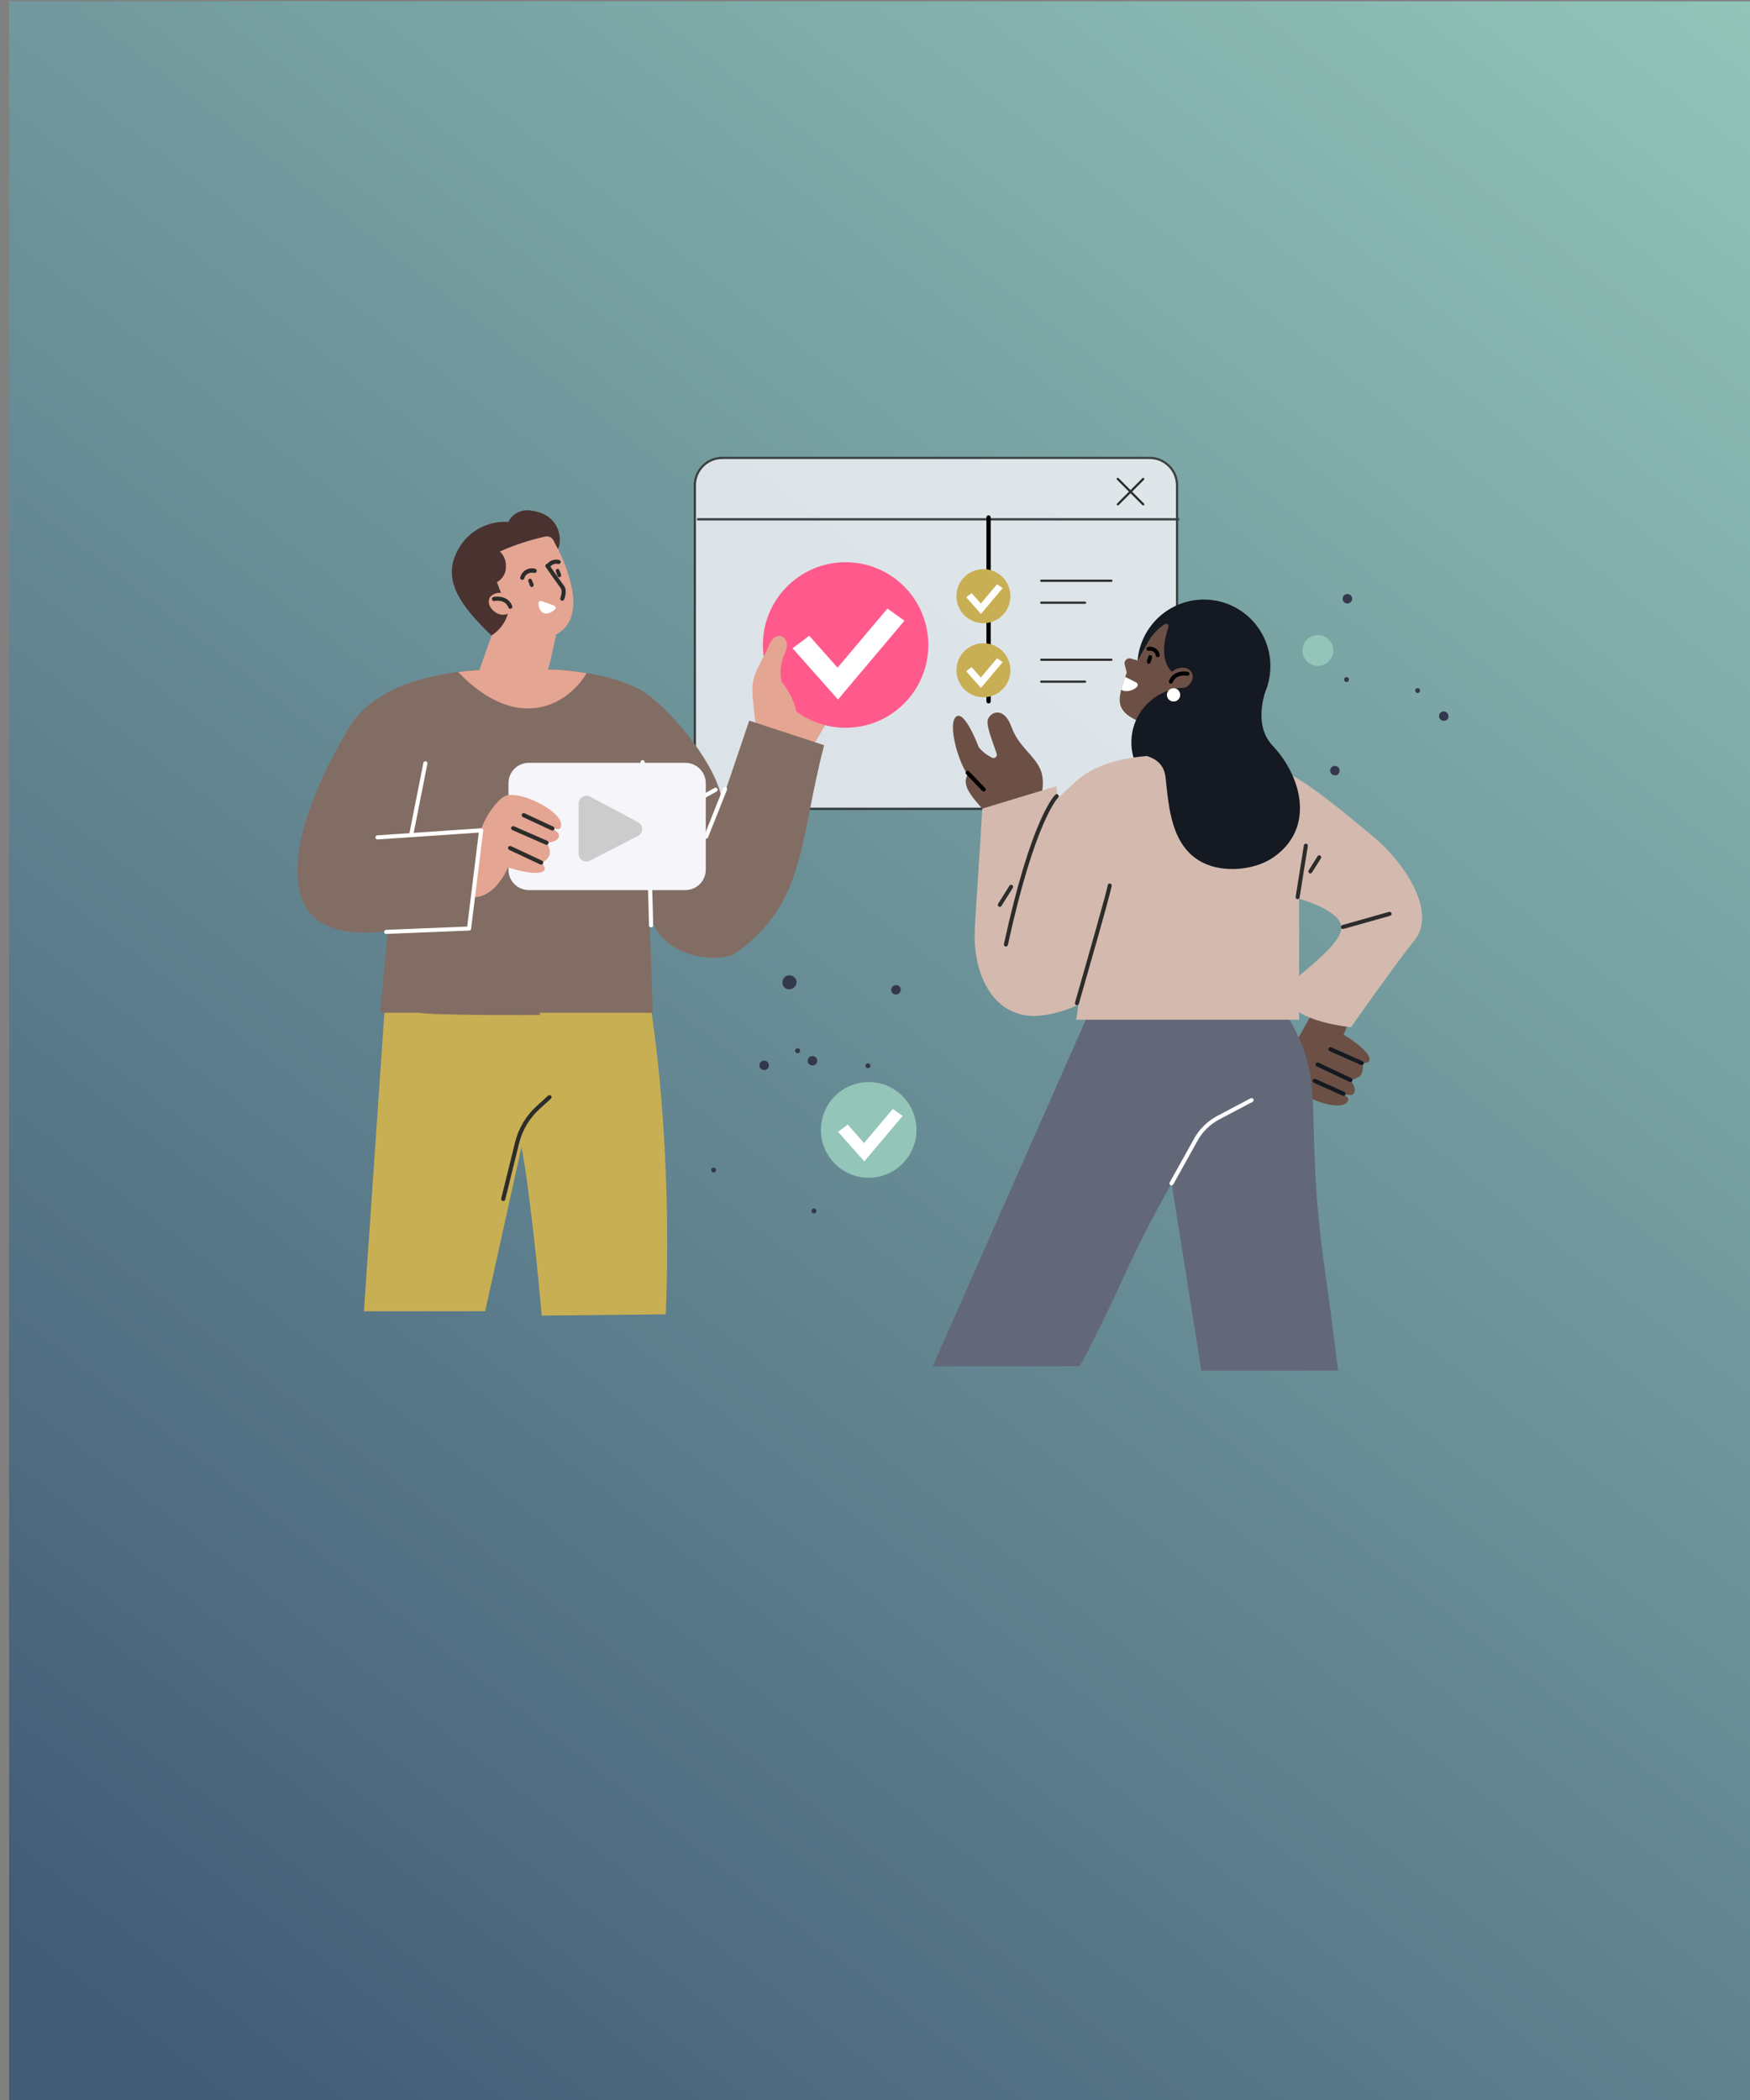
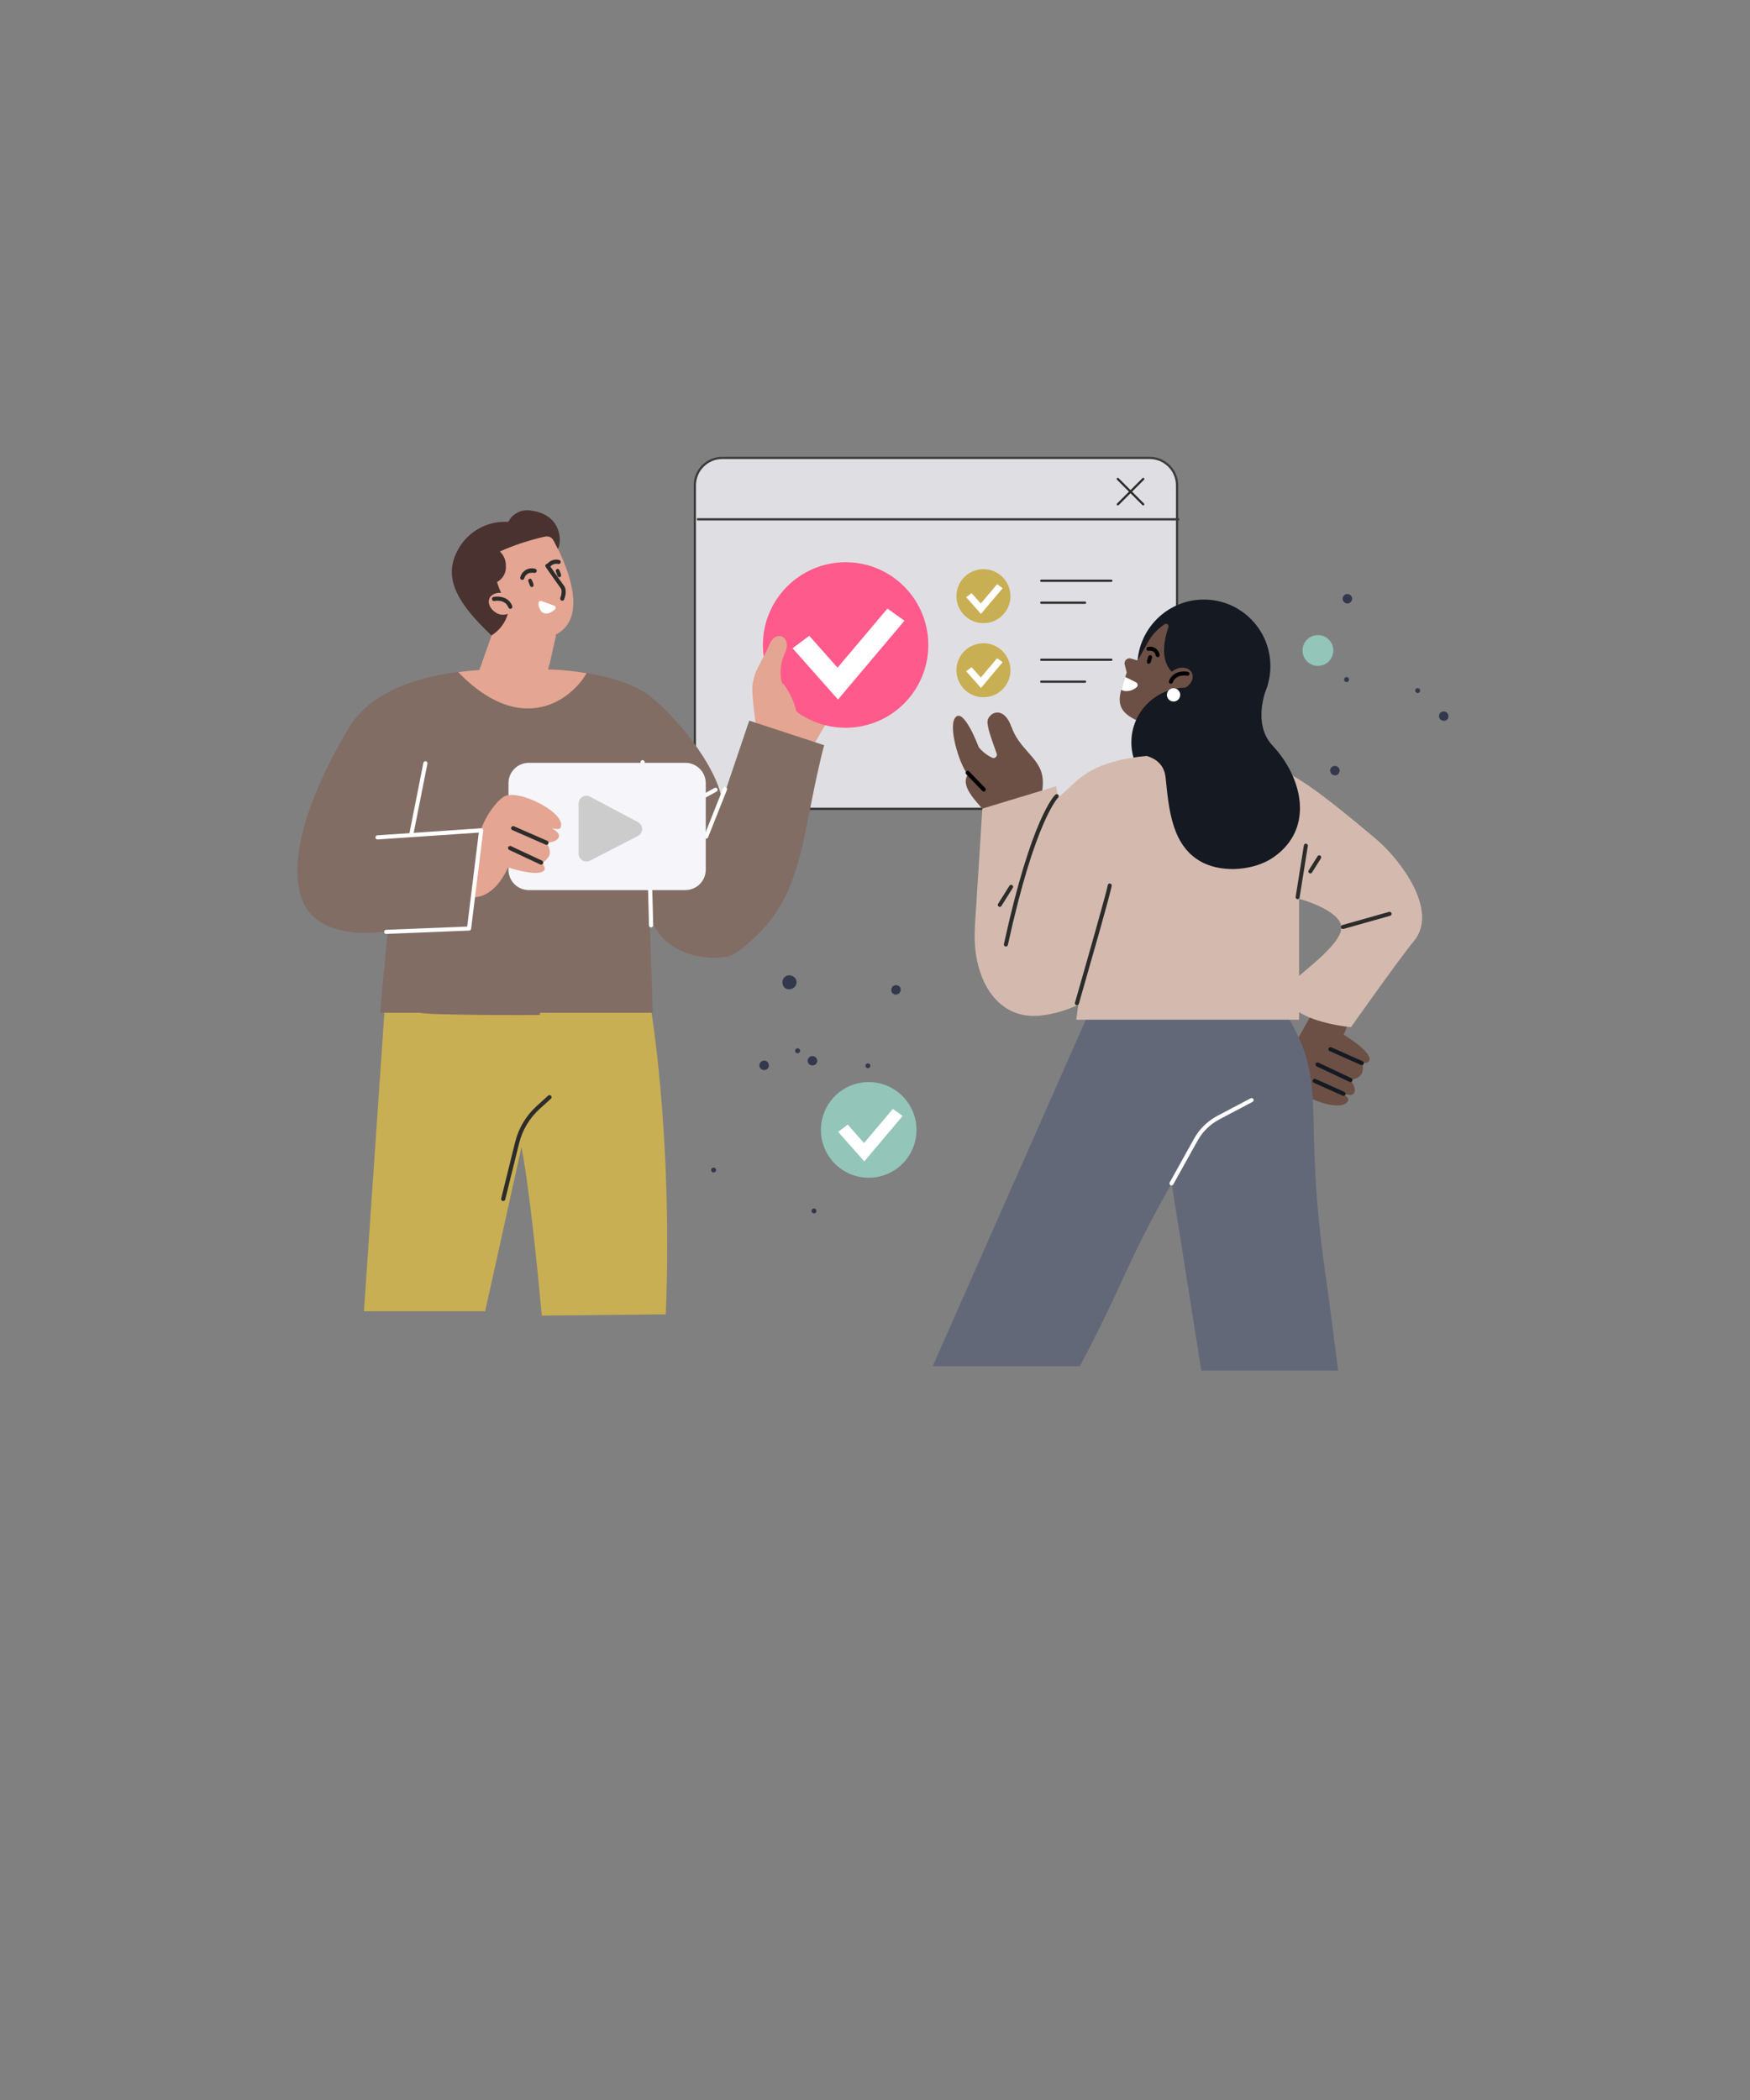
<svg xmlns="http://www.w3.org/2000/svg" width="300" height="360" viewBox="0 0 300 360">
  <rect x="0" y="0" width="300" height="360" fill="#808080" stroke="none" />
  <defs>
    <style>
      .cls-1 {
        opacity: .81;
      }

      .cls-2 {
        fill: #93c5b9;
      }

      .cls-3 {
        fill: #fff;
      }

      .cls-4 {
        fill: #ff5a8b;
      }

      .cls-5 {
        fill: none;
      }

      .cls-6 {
        fill: #151922;
      }

      .cls-7, .cls-8 {
        fill: #6c5045;
      }

      .cls-9 {
        mix-blend-mode: multiply;
      }

      .cls-9, .cls-10 {
        isolation: isolate;
      }

      .cls-11, .cls-8, .cls-12, .cls-13 {
        fill-rule: evenodd;
      }

      .cls-11, .cls-14 {
        fill: #e4a592;
      }

      .cls-15 {
        fill: #f5f5fa;
      }

      .cls-16, .cls-12 {
        fill: #c9af53;
      }

      .cls-17 {
        opacity: 0;
      }

      .cls-18 {
        fill: #d4baae;
      }

      .cls-19 {
        fill: #c4936e;
      }

      .cls-20 {
        fill: #ccc;
      }

      .cls-21 {
        fill: #636879;
      }

      .cls-22 {
        fill: #33384d;
      }

      .cls-23 {
        fill: #4a3230;
      }

      .cls-13 {
        fill: #826d64;
      }

      .cls-24 {
        fill: url(#linear-gradient);
      }

      .cls-25 {
        fill: #2c2c2b;
      }
    </style>
    <linearGradient id="linear-gradient" x1="313.56" y1="-987.72" x2="-2.06" y2="-1391.69" gradientTransform="translate(0 -1014.85) scale(1 -1)" gradientUnits="userSpaceOnUse">
      <stop offset=".05" stop-color="#93c5b9" />
      <stop offset=".93" stop-color="#425b76" />
    </linearGradient>
  </defs>
  <g class="cls-10">
    <g id="Dimensions">
-       <rect class="cls-24" x="1.56" y=".22" width="300" height="360" />
      <g>
        <g id="Group_601638" data-name="Group 601638">
          <g id="Group_601609" data-name="Group 601609">
            <g id="Group_601527" data-name="Group 601527" class="cls-1">
              <g id="Rectangle_30371" data-name="Rectangle 30371">
                <path class="cls-15" d="M123.82,78.49h73.26c2.6,0,4.7,2.11,4.7,4.71v50.75c0,2.6-2.1,4.71-4.7,4.71h-73.26c-2.6,0-4.7-2.11-4.7-4.71v-50.75c0-2.6,2.1-4.71,4.7-4.71h0Z" />
                <path class="cls-25" d="M197.08,138.86h-73.26c-2.7,0-4.9-2.2-4.9-4.9v-50.75c0-2.7,2.2-4.9,4.9-4.9h73.26c2.7,0,4.9,2.2,4.9,4.9v50.75c0,2.7-2.2,4.9-4.9,4.9ZM123.82,78.69c-2.49,0-4.51,2.02-4.51,4.51v50.75c0,2.49,2.02,4.51,4.51,4.51h73.26c2.49,0,4.51-2.02,4.51-4.51v-50.75c0-2.49-2.02-4.51-4.51-4.51h-73.26Z" />
              </g>
              <g id="Path_508932" data-name="Path 508932">
                <rect class="cls-25" x="119.49" y="88.83" width="82.67" height=".39" />
              </g>
            </g>
            <g id="Group_601528" data-name="Group 601528">
              <g id="Path_508934" data-name="Path 508934">
                <path class="cls-25" d="M195.98,86.65s-.1-.02-.14-.06l-4.35-4.35c-.08-.08-.08-.2,0-.27.08-.08.2-.08.27,0l4.35,4.35c.08.08.08.2,0,.27-.04.04-.09.06-.14.06Z" />
              </g>
              <g id="Path_508935" data-name="Path 508935">
                <path class="cls-25" d="M191.64,86.65s-.1-.02-.14-.06c-.08-.08-.08-.2,0-.27l4.35-4.35c.08-.08.2-.08.27,0s.08.2,0,.27l-4.35,4.35s-.09.06-.14.06Z" />
              </g>
            </g>
          </g>
          <g id="Group_598266" data-name="Group 598266" class="cls-17">
            <g id="Rectangle_30346" data-name="Rectangle 30346">
              <rect class="cls-2" x="128.14" y="89.77" width="30.81" height="24.82" rx="3.54" ry="3.54" />
              <path class="cls-25" d="M155.41,114.79h-23.73c-2.06,0-3.74-1.68-3.74-3.74v-17.73c0-2.06,1.68-3.74,3.74-3.74h23.73c2.06,0,3.74,1.68,3.74,3.74v17.73c0,2.06-1.68,3.74-3.74,3.74ZM131.68,89.97c-1.85,0-3.35,1.5-3.35,3.35v17.73c0,1.85,1.5,3.35,3.35,3.35h23.73c1.85,0,3.35-1.5,3.35-3.35v-17.73c0-1.85-1.5-3.35-3.35-3.35h-23.73Z" />
            </g>
            <g id="Path_505612" data-name="Path 505612">
              <path class="cls-19" d="M158.95,111.05v-7.79s-4.7,6.44-15.41.07c-10.71-6.36-15.41-.23-15.41,0v7.72c0,1.95,1.57,3.53,3.51,3.54h23.8c1.93,0,3.5-1.59,3.51-3.54h0,0Z" />
              <path class="cls-25" d="M155.44,114.79h-23.8c-2.04,0-3.7-1.69-3.7-3.74v-7.72c0-.22.79-1.18,2.09-1.92,2.03-1.16,6.51-2.47,13.61,1.75,10.42,6.19,15.11.04,15.15-.02l.35-.48v8.39c0,.05,0,.11,0,.16v.03c-.11,1.97-1.73,3.54-3.7,3.54ZM128.33,103.37v7.68c0,1.84,1.49,3.34,3.32,3.35h23.8c1.82,0,3.31-1.5,3.32-3.35h0v-7.28c-1.29,1.31-6.18,5.16-15.31-.27-5.59-3.32-9.45-3.14-11.71-2.41-2.19.71-3.28,2.04-3.4,2.28Z" />
            </g>
            <g id="Path_505613" data-name="Path 505613">
              <path class="cls-3" d="M154.82,95.02c.76,1.95-.91,3.79-2.83,3.36-.92-.21-1.66-.98-1.83-1.91-.29-1.56.89-2.93,2.4-2.93h0c.98,0,1.91.57,2.26,1.48h0Z" />
              <path class="cls-25" d="M152.55,98.63c-.2,0-.4-.02-.6-.07-1-.23-1.79-1.06-1.98-2.06-.15-.79.06-1.6.56-2.2.5-.61,1.24-.95,2.03-.95,1.09,0,2.07.64,2.44,1.6.38.97.21,2.01-.44,2.77-.51.59-1.24.92-2.01.92ZM152.56,93.73c-.67,0-1.3.3-1.73.81-.43.52-.61,1.21-.48,1.89.16.85.84,1.56,1.69,1.76.84.19,1.68-.08,2.24-.72.56-.65.7-1.53.37-2.37h0c-.31-.81-1.15-1.36-2.08-1.36Z" />
            </g>
          </g>
          <g id="Path_505618" data-name="Path 505618">
-             <path d="M169.47,120.59c-.21,0-.37-.17-.37-.37h0v-31.51c0-.21.17-.37.37-.37s.37.17.37.37v31.51c0,.21-.17.37-.37.37h0Z" />
-           </g>
+             </g>
        </g>
        <g id="Group_601636" data-name="Group 601636">
          <g id="Group_598248" data-name="Group 598248">
            <g id="Path_505586" data-name="Path 505586">
              <path class="cls-22" d="M148.45,182.96c-.14-.19-.1-.44.08-.59.18-.14.44-.1.59.07.14.18.12.44-.06.59,0,0,0,0-.02,0-.19.14-.45.1-.59-.07h0Z" />
            </g>
          </g>
          <g id="Group_598249" data-name="Group 598249">
            <g id="Path_505587" data-name="Path 505587">
              <path class="cls-22" d="M150.47,193.87c-.1-.21,0-.47.21-.57.2-.09.44-.02.54.17.1.21.03.47-.18.57h0c-.05.03-.1.05-.17.05-.05,0-.11,0-.17-.02-.1-.04-.2-.11-.24-.21h0Z" />
            </g>
          </g>
          <g id="Group_598250" data-name="Group 598250">
            <g id="Path_505588" data-name="Path 505588">
              <path class="cls-22" d="M136.32,180.25c-.07-.22.06-.46.29-.53.22-.07.46.06.53.29s-.06.46-.29.53c-.22.07-.46-.06-.53-.29Z" />
            </g>
          </g>
          <g id="Group_598251" data-name="Group 598251">
            <g id="Path_505589" data-name="Path 505589">
              <path class="cls-22" d="M139.12,207.63c-.02-.23.14-.44.37-.46.22-.02.44.14.47.37s-.13.44-.36.47h-.02c-.23.02-.44-.14-.47-.38h0s0,0,0,0Z" />
            </g>
          </g>
          <g id="Group_598252" data-name="Group 598252">
            <g id="Path_505590" data-name="Path 505590">
              <path class="cls-22" d="M121.91,200.54c0-.11.07-.21.15-.29.04-.04.09-.06.14-.07s.1-.02.17-.02c.22.02.41.21.39.44h0c-.02.23-.22.41-.45.4h0c-.06,0-.11-.02-.17-.05s-.09-.06-.13-.1c-.07-.08-.1-.2-.1-.31h0Z" />
            </g>
          </g>
          <g id="Group_598253" data-name="Group 598253">
            <g id="Path_505591" data-name="Path 505591">
              <path class="cls-22" d="M152.97,170.22c-.14-.17-.2-.37-.18-.59,0-.1.04-.2.08-.3.04-.07.08-.14.14-.19.02-.02.04-.04.05-.06.16-.14.36-.21.57-.2s.41.1.57.25.22.36.21.58c-.02.22-.12.43-.29.58-.02.02-.05.04-.07.05s-.05.03-.07.05c-.05.03-.1.05-.15.07-.1.03-.21.05-.32.04-.22-.02-.41-.12-.55-.29h0s0,.01,0,.01Z" />
            </g>
          </g>
          <g id="Group_598254" data-name="Group 598254">
            <g id="Path_505592" data-name="Path 505592">
              <path class="cls-22" d="M138.48,182.08c-.03-.1-.04-.21-.02-.32s.05-.2.1-.3c.1-.19.26-.32.47-.38.05-.02.1-.02.16-.03h.16c.1,0,.2.04.29.08.2.09.34.25.41.46.07.2.06.43-.04.62-.05.1-.11.18-.2.25-.04.04-.09.07-.14.09-.25.13-.55.14-.8,0-.09-.05-.17-.11-.24-.2s-.12-.18-.14-.29h-.02,0Z" />
            </g>
          </g>
          <g id="Group_598255" data-name="Group 598255">
            <g id="Path_505593" data-name="Path 505593">
              <path class="cls-22" d="M130.18,182.52c.04-.21.15-.4.32-.53.08-.06.17-.1.27-.14s.21-.04.32-.03c.21.02.4.13.53.3s.2.37.19.59c-.02.22-.12.41-.29.55-.17.14-.4.2-.62.17-.11,0-.22-.05-.32-.1-.09-.05-.17-.13-.24-.21-.14-.17-.19-.39-.15-.6h0,0Z" />
            </g>
          </g>
          <g id="Group_598256" data-name="Group 598256">
            <g id="Path_505594" data-name="Path 505594">
              <path class="cls-22" d="M134.21,168.87c-.11-.3-.1-.62,0-.92.05-.14.14-.26.23-.37s.22-.2.35-.27c.07-.03.14-.06.22-.07s.14-.03.22-.04c.15,0,.3,0,.44.05.14.05.29.11.41.21.13.1.23.22.32.35s.14.3.15.45,0,.32-.05.47c-.05.16-.14.3-.24.42-.05.07-.12.13-.19.17-.07.05-.15.1-.22.14-.16.07-.33.12-.5.14-.17,0-.32-.02-.48-.07-.3-.1-.54-.35-.65-.64h0v-.02Z" />
            </g>
          </g>
        </g>
        <g id="Path_509059" data-name="Path 509059">
          <path class="cls-2" d="M223.29,111.51c0,1.46,1.18,2.64,2.64,2.64s2.64-1.18,2.64-2.64-1.18-2.64-2.64-2.64-2.64,1.18-2.64,2.64h0Z" />
        </g>
        <g id="Group_601642" data-name="Group 601642">
          <g id="Group_598258" data-name="Group 598258">
            <g id="Path_505598" data-name="Path 505598">
              <path class="cls-22" d="M231.06,116.85c.2-.12.25-.38.14-.58-.12-.2-.37-.26-.58-.14-.2.11-.26.37-.15.57,0,0,0,0,0,.02.12.2.38.26.59.14h0s0,0,0,0Z" />
            </g>
          </g>
          <g id="Group_598259" data-name="Group 598259">
            <g id="Path_505599" data-name="Path 505599">
              <path class="cls-22" d="M243.36,118.64c.14-.19.1-.45-.08-.59s-.45-.1-.59.08-.1.45.08.59.45.1.59-.08Z" />
            </g>
          </g>
          <g id="Group_598260" data-name="Group 598260">
            <g id="Path_505600" data-name="Path 505600">
              <path class="cls-22" d="M231.39,103.34c.18-.1.32-.29.37-.49.03-.1.04-.2.03-.3,0-.05-.02-.1-.03-.15,0-.02-.02-.05-.03-.07s-.02-.05-.03-.07c-.1-.19-.26-.33-.46-.39-.2-.07-.43-.05-.62.04-.2.09-.34.25-.41.47s-.05.44.05.64c.02.02.03.05.05.07s.03.05.05.07c.1.13.25.22.4.26.2.07.43.04.62-.07h0Z" />
            </g>
          </g>
          <g id="Group_598261" data-name="Group 598261">
            <g id="Path_505601" data-name="Path 505601">
              <path class="cls-22" d="M229.48,132.61c.06-.09.1-.19.14-.3.02-.1.03-.21.02-.31-.02-.21-.14-.4-.3-.53-.05-.03-.09-.06-.14-.08s-.1-.04-.14-.05c-.1-.03-.2-.04-.3-.03-.21.02-.41.12-.55.28-.14.17-.21.37-.18.59.02.1.05.21.1.31.02.05.06.1.09.14.04.05.08.08.13.11.17.14.4.2.62.18.1-.02.2-.05.29-.1.1-.05.17-.13.24-.22h-.01Z" />
            </g>
          </g>
          <g id="Group_598262" data-name="Group 598262">
            <g id="Path_505602" data-name="Path 505602">
              <path class="cls-22" d="M248.29,122.95c.05-.21,0-.43-.11-.61-.05-.08-.13-.16-.2-.22-.08-.06-.18-.11-.28-.14-.2-.05-.42-.02-.6.08-.19.1-.32.28-.38.48s-.04.43.07.62.3.32.52.38c.1.03.22.04.34.02.1-.02.21-.05.3-.11.19-.11.32-.3.36-.51h-.02,0Z" />
            </g>
          </g>
        </g>
        <g id="Group_601637" data-name="Group 601637">
          <g id="Path_508549" data-name="Path 508549">
            <path class="cls-14" d="M141.47,124.3l-2.15,3.64-4.65-2.32.5-8.01,6.29,6.7h0Z" />
          </g>
          <g id="Group_601388" data-name="Group 601388">
            <g id="Path_508555" data-name="Path 508555">
              <path class="cls-12" d="M62.38,224.78h20.79l6.23-28.16c1.77,9.39,3.47,28.91,3.47,28.91l21.27-.22c1.23-31.88-2.81-53.93-2.81-53.93l-10.09-2.72-11.89-.3-23.12.37-3.84,56.04h0s0,0,0,0Z" />
            </g>
          </g>
          <g id="Group_601641" data-name="Group 601641">
            <g id="Ellipse_1231" data-name="Ellipse 1231">
              <ellipse class="cls-4" cx="144.96" cy="110.57" rx="14.18" ry="14.19" />
            </g>
            <g id="Path_234520" data-name="Path 234520">
              <path class="cls-3" d="M143.65,119.91l-7.78-8.78,2.86-2.14,4.85,5.47,8.55-10.13,2.92,2.08-11.39,13.5h0Z" />
            </g>
          </g>
          <g id="Path_508552" data-name="Path 508552">
            <path class="cls-14" d="M129.53,124.01s-.7-5.16-.54-6.5c.32-2.72,1.7-4.13,2.91-7.01,1.16-2.78,3.97-1.26,2.65,1.46-1.14,2.36-.7,5.05-.37,5.21s4.04,5.24,1.94,10.01l-6.59-3.15h0s0,0,0,0Z" />
          </g>
          <g id="Path_508556" data-name="Path 508556">
            <path class="cls-25" d="M86.23,205.89c.18.02.35-.09.38-.26l2.38-9.64c.56-2.27,1.79-4.33,3.53-5.9l1.92-1.74c.14-.13.16-.35.02-.5-.13-.14-.35-.16-.5-.02h0l-1.92,1.74c-1.84,1.66-3.15,3.83-3.74,6.25l-2.38,9.64c-.05.19.07.38.25.43h0s.03,0,.05,0h.02,0Z" />
          </g>
          <g id="Path_508557" data-name="Path 508557">
            <path class="cls-13" d="M128.44,123.54l-4.64,13.7c-1-6.17-8.14-14.61-12.37-17.9-5.36-4.16-16.27-4.58-16.27-4.58,0,0-9.39-.22-11.72-.04-3.9.31-18.2.98-23.62,10.02-3.94,6.58-11.02,20.17-8.18,29.05,2.61,8.18,14.83,5.8,14.83,5.8,0,0-1.38,14.49-1.29,14.03h6.77c1.36.43,20.97.44,20.64.35,0,0-.02-.04-.05-.35h19.37l-.65-18.98c.14,9.17,10.82,10.61,14.52,8.97,12.42-8.64,11.1-18.92,15.5-35.86l-12.82-4.21h-.02,0Z" />
          </g>
          <g id="Path_508558" data-name="Path 508558">
            <path class="cls-3" d="M111.62,158.98c.2,0,.35-.16.35-.36h0c0-.17-.31-17.15-1.46-27.99-.02-.2-.2-.34-.39-.32s-.34.2-.32.39c1.15,10.81,1.45,27.76,1.45,27.93,0,.2.16.35.35.35h0,0Z" />
          </g>
          <g id="Path_508559" data-name="Path 508559">
            <path class="cls-3" d="M121.05,143.77c.14,0,.28-.09.33-.22l3.24-8.15c.07-.18-.02-.39-.2-.46s-.39.02-.46.2l-3.24,8.15c-.07.18.02.39.2.46h0s.08.03.13.03h0Z" />
          </g>
          <g id="Path_508560" data-name="Path 508560">
            <path class="cls-3" d="M119.42,137.53c.06,0,.12-.02.17-.05l3.25-1.78c.17-.1.23-.31.14-.48-.1-.17-.31-.23-.48-.14h0l-3.25,1.78c-.17.09-.23.31-.14.48.06.11.18.19.32.19h0,0Z" />
          </g>
          <g id="Path_508561" data-name="Path 508561">
            <path class="cls-3" d="M70.54,143.21c.17,0,.32-.12.35-.29l2.38-12c.04-.19-.08-.37-.27-.42-.19-.04-.37.08-.42.27h0s-2.38,12.01-2.38,12.01c-.04.2.09.37.28.41h.07v.02Z" />
          </g>
          <g id="Path_508562" data-name="Path 508562">
            <path class="cls-14" d="M95.65,94.09c-.29-.59-.56-1.09-.76-1.47-.27-.49-.84-.76-1.39-.65-2.18.44-7.09,1.98-8.32,2.89-1.37,1.01-.07,5.49,1.42,8.18.14.26.26.54.34.83l-1.45,1.63-3.3,9.33,10.38,2.1,1.14-.99,1.53-7.12c5.4-2.74,2.36-10.75.41-14.73h0Z" />
          </g>
          <g id="Path_508563" data-name="Path 508563">
            <path class="cls-25" d="M94.14,97.18c.1,0,.2-.04.26-.11.32-.35.8-.49,1.25-.4.19.07.38-.03.45-.22s-.03-.38-.22-.45c-.72-.2-1.5.03-2.01.59-.14.14-.12.37.02.5.07.06.15.09.24.09h0Z" />
          </g>
          <g id="Group_601389" data-name="Group 601389">
            <g id="Path_508564" data-name="Path 508564">
              <path class="cls-25" d="M89.53,99.41c.17,0,.31-.12.35-.28.03-.12.3-1.14,1.72-.92.2.03.37-.1.41-.3s-.1-.37-.29-.41c-1.09-.3-2.22.34-2.52,1.43,0,.02,0,.03-.02.05-.04.2.08.37.28.42.02,0,.05,0,.07,0h0Z" />
            </g>
            <g id="Path_508565" data-name="Path 508565">
              <path class="cls-25" d="M90.77,100.18c-.07-.17-.14-.35-.2-.54-.06-.16.02-.34.18-.4.02,0,.05-.02.07-.02.1-.04.2,0,.26.07.02.03.05.06.07.1.08.17.16.35.22.53.1.17.13.36.07.55-.06.14-.22.2-.36.15-.2-.08-.25-.25-.32-.44h0s0,0,0,0Z" />
            </g>
            <g id="Path_508566" data-name="Path 508566">
              <path class="cls-25" d="M95.49,98.5c-.07-.18-.14-.35-.2-.54-.06-.16.02-.34.18-.4.02,0,.05-.02.07-.02.1-.04.2,0,.26.07.02.03.05.06.07.1.09.17.15.35.22.53.1.17.13.36.07.55-.06.14-.22.2-.36.15-.2-.08-.25-.25-.32-.44h0s0,0,0,0Z" />
            </g>
          </g>
          <g id="Path_508567" data-name="Path 508567">
            <path class="cls-3" d="M95,103.83c.2.07.31.3.23.5-.02.07-.07.13-.12.17-.47.37-1.29,1.01-2.13.49-.44-.39-.68-.96-.66-1.56-.02-.22.16-.41.37-.41.05,0,.1,0,.16.02l2.14.78h0Z" />
          </g>
          <g id="Path_508568" data-name="Path 508568">
            <path class="cls-25" d="M96.38,102.98c.14,0,.27-.09.33-.22.06-.15.59-1.51-.02-2.33-.49-.66-2.55-3.61-2.58-3.64-.12-.16-.34-.19-.49-.07-.15.11-.18.32-.08.47.08.12,2.09,2.99,2.59,3.66.32.42.05,1.35-.07,1.64-.07.18.02.39.2.46.05.02.09.03.14.03h-.01Z" />
          </g>
          <g id="Path_508569" data-name="Path 508569" class="cls-9">
            <path class="cls-14" d="M91.8,108.91c-.29-.06-.57.13-.62.41-.02.1,0,.21.03.31l2.94,4.51,1.17-5.21-3.52-.05v.02h0Z" />
          </g>
          <g id="Path_508570" data-name="Path 508570">
-             <path class="cls-23" d="M91.08,87.54c-1.6-.32-3.21.47-3.95,1.93-3.77-.25-7.31,1.87-8.89,5.3-2.23,4.66.47,8.9,6.01,14.17,1.34-.84,2.34-2.13,2.79-3.65.14-.78-.03-1.59-.47-2.26-.57-1.04-1.03-2.12-1.38-3.24,1.01-.54,1.62-1.63,1.53-2.77.03-.94-.35-1.85-1.04-2.48,2.5-1.12,5.12-1.98,7.8-2.57.56-.11,1.12.15,1.39.65.21.38.47.89.76,1.47.71-1,.77-5.88-4.56-6.55Z" />
+             <path class="cls-23" d="M91.08,87.54c-1.6-.32-3.21.47-3.95,1.93-3.77-.25-7.31,1.87-8.89,5.3-2.23,4.66.47,8.9,6.01,14.17,1.34-.84,2.34-2.13,2.79-3.65.14-.78-.03-1.59-.47-2.26-.57-1.04-1.03-2.12-1.38-3.24,1.01-.54,1.62-1.63,1.53-2.77.03-.94-.35-1.85-1.04-2.48,2.5-1.12,5.12-1.98,7.8-2.57.56-.11,1.12.15,1.39.65.21.38.47.89.76,1.47.71-1,.77-5.88-4.56-6.55" />
          </g>
          <g id="Group_601390" data-name="Group 601390">
            <g id="Path_508571" data-name="Path 508571">
              <path class="cls-14" d="M87.78,104.76c-.8.78-2.07.84-2.94.14-1.01-.69-1.35-1.88-.74-2.65.8-.78,2.07-.84,2.94-.14,1.01.69,1.35,1.88.74,2.65Z" />
            </g>
            <g id="Path_508572" data-name="Path 508572">
              <path class="cls-25" d="M87.48,104.37c.2,0,.35-.16.35-.35,0-.05,0-.08-.02-.13-.61-1.63-2.36-1.73-3.2-1.56-.19.04-.32.22-.27.42.04.19.22.32.42.28h0c.07-.02,1.85-.36,2.39,1.11.05.14.19.23.33.23h0Z" />
            </g>
          </g>
          <g id="Path_508573" data-name="Path 508573">
            <path class="cls-11" d="M78.57,115.21c2.1-.27,3.84-.37,4.85-.46,2.33-.19,11.72.04,11.72.04,1.82.1,3.63.3,5.43.61l-.48.74s-3.58,5.76-10.41,5.28c-4.99-.35-9.21-4.17-11.12-6.2h.01Z" />
          </g>
          <g id="Path_509035" data-name="Path 509035">
            <path class="cls-15" d="M90.67,130.77h26.82c1.93,0,3.5,1.57,3.5,3.51v14.8c0,1.93-1.57,3.51-3.5,3.51h-26.82c-1.93,0-3.5-1.55-3.5-3.47v-14.88c0-1.92,1.56-3.47,3.5-3.47h0Z" />
          </g>
          <g id="Path_508574" data-name="Path 508574">
            <path class="cls-20" d="M99.19,146.35v-8.59c0-.74.6-1.34,1.34-1.34.22,0,.44.05.63.16l8.15,4.33c.39.21.71.58.76,1.01.07.61-.23,1.14-.72,1.39l-8.21,4.23c-.66.34-1.46.08-1.8-.58-.1-.19-.15-.4-.15-.61h0s0-.01,0-.01Z" />
          </g>
          <g id="Group_601391" data-name="Group 601391">
            <g id="Path_508575" data-name="Path 508575">
              <path class="cls-11" d="M81.84,149.57l.64-7.37c.8-2.46,2.67-4.84,3.82-5.59,2.44-1.59,11.22,2.95,9.74,5.36-.34.54-3.3-.59-1.35.05.66.43,1.12.84,1.14,1.16.05,1.23-2.13,1.29-2.13,1.29,0,0,1.01,1.47.32,2.45s-1.23.95-1.23.95c0,0,1.51,1.36-.26,1.71-1.77.35-5.44-.89-5.44-.89,0,0-2.04,5.12-5.91,5.12l.68-4.25h0Z" />
            </g>
            <g id="Path_508576" data-name="Path 508576">
-               <path class="cls-25" d="M94.69,142.38c.2,0,.35-.16.36-.35,0-.14-.08-.27-.21-.32l-4.91-2.29c-.18-.08-.39,0-.47.17s0,.39.17.47l4.91,2.29s.1.04.15.04h0s0,0,0,0Z" />
-             </g>
+               </g>
            <g id="Path_508577" data-name="Path 508577">
              <path class="cls-25" d="M93.69,144.83c.2,0,.35-.17.35-.36,0-.14-.08-.26-.21-.32l-5.71-2.5c-.18-.07-.39,0-.47.18s0,.39.18.47h0l5.71,2.5s.09.03.14.03h0Z" />
            </g>
            <g id="Path_508578" data-name="Path 508578">
              <path class="cls-25" d="M92.78,148.22c.2,0,.35-.16.35-.35,0-.14-.08-.26-.2-.32l-5.32-2.49c-.17-.09-.39-.02-.48.15s-.02.39.15.48c0,0,.02,0,.03.02l5.32,2.49s.1.04.15.04h0s0,0,0,0Z" />
            </g>
          </g>
          <g id="Path_508579" data-name="Path 508579">
            <path class="cls-3" d="M66.21,160.1l14.21-.57c.17,0,.32-.14.34-.31l2.08-16.83c.02-.1-.02-.21-.09-.29-.07-.07-.17-.12-.28-.11l-17.79,1.21c-.2.02-.34.2-.32.39.02.18.18.32.36.32l17.36-1.18-1.99,16.11-13.89.56c-.2,0-.35.17-.35.36s.17.35.36.35h0Z" />
          </g>
        </g>
        <g id="Group_601712" data-name="Group 601712">
          <g id="Group_601648" data-name="Group 601648">
            <g id="Path_508575-2" data-name="Path 508575-2">
              <path class="cls-8" d="M226.87,170.25l-4.44,7.93c-1.33,2.22-1.9,5.2-1.71,6.55.41,2.89,9.58,6.54,10.43,3.84.19-.61-2.62-2.1-.85-1.06.76.22,1.37.3,1.62.09.96-.77-.43-2.45-.43-2.45,0,0,1.77-.2,2.05-1.37.28-1.16-.09-1.55-.09-1.55,0,0,2.01.25,1.12-1.32-.89-1.57-4.24-3.53-4.24-3.53,0,0,2.52-4.9-.02-7.83l-3.45.68h0s0,0,0,0Z" />
            </g>
            <g id="Path_508576-2" data-name="Path 508576-2">
              <path class="cls-6" d="M230.58,187.28c.13.14.12.37-.03.49-.1.09-.25.11-.38.06l-4.94-2.21c-.18-.08-.26-.29-.18-.47s.29-.26.47-.18l4.94,2.21s.09.05.13.09h0Z" />
            </g>
            <g id="Path_508577-2" data-name="Path 508577-2">
              <path class="cls-6" d="M231.77,184.93c.13.15.11.37-.04.49-.1.09-.25.11-.37.05l-5.64-2.66c-.18-.08-.25-.3-.17-.47.08-.18.29-.25.47-.17h0l5.64,2.66s.08.05.11.09h0Z" />
            </g>
            <g id="Path_508578-2" data-name="Path 508578-2">
              <path class="cls-6" d="M233.72,182.01c.13.15.11.37-.04.5-.1.09-.25.11-.37.06l-5.36-2.38c-.18-.07-.27-.28-.2-.46s.28-.27.46-.2c0,0,.02,0,.03.02l5.36,2.38s.09.05.13.09h0s0,0,0,0Z" />
            </g>
          </g>
          <g id="Group_601672" data-name="Group 601672">
            <g id="Group_601640" data-name="Group 601640">
              <g id="Path_505604" data-name="Path 505604">
                <path class="cls-7" d="M173.39,124.62c-1.21-3.44-3.47-2.7-4.03-1.32-.41,1.01.94,4.16,1.5,5.9.1.3-.07.62-.37.72-.15.05-.32.03-.45-.05-.87-.42-1.64-1.02-2.25-1.77,0,0-2.45-6.58-3.92-5.21s.52,8,2.03,9.91c-1.04,1.53.48,3.45,1.41,4.57,2.02,2.45,3.99,4.51,3.99,4.51l6.67-3.66s1.47-3.56.44-6.17c-1.04-2.6-3.8-4.01-5.01-7.44h0Z" />
              </g>
              <g id="Path_505624" data-name="Path 505624">
                <path d="M168.65,135.69c-.09,0-.18-.04-.25-.1l-2.77-2.87c-.14-.14-.13-.35,0-.49.14-.14.35-.13.49,0l2.77,2.87c.14.14.13.35,0,.49-.07.06-.15.1-.24.1h0Z" />
              </g>
            </g>
            <g id="Group_601635" data-name="Group 601635">
              <g id="Ellipse_1875" data-name="Ellipse 1875">
                <ellipse class="cls-6" cx="206.38" cy="114.19" rx="11.4" ry="11.41" />
              </g>
              <g id="Path_509047" data-name="Path 509047">
                <path class="cls-7" d="M205.39,125.68c-1.31-.2-3.86-10-3.86-10-2.92-1.94-1.93-6.15-1.23-8.17.07-.22-.05-.47-.27-.55-.13-.05-.27-.02-.38.05-1.1.72-2.02,1.68-2.7,2.8-.2.34-1.92,3.41-1.92,3.41l-1.18-.33c-.45-.13-.91.14-1.04.59-.04.14-.05.3,0,.44l.34,1.36c-1.34,4.26-2.97,6.87,3.76,8.97.72.22,0,3.85-.18,4.59l.95,3.01,12.84.74-5.12-6.9h0s0,0,0,0Z" />
              </g>
              <g id="Path_509048" data-name="Path 509048">
                <path d="M196.68,113.1c.06-.18.1-.37.18-.56.05-.17.23-.25.4-.21.02,0,.05.02.07.03.1.03.17.12.16.22,0,.04,0,.07,0,.12-.04.19-.09.37-.15.57-.06.2-.09.37-.29.48-.14.07-.3.02-.38-.1-.07-.18-.07-.38.02-.55h0Z" />
              </g>
              <g id="Path_509049" data-name="Path 509049">
                <path d="M198.46,112.64c-.17,0-.31-.12-.34-.28-.07-.53-.57-.89-1.1-.81-.03,0-.07.02-.1.02-.19.02-.36-.1-.38-.3-.02-.17.09-.34.26-.37.89-.2,1.77.35,1.98,1.24,0,.04.02.07.02.11.04.19-.09.37-.28.41h-.07s0-.01,0-.01Z" />
              </g>
              <g id="Group_601627" data-name="Group 601627">
                <g id="Path_505582" data-name="Path 505582">
                  <path class="cls-7" d="M200.42,117.64c.62.78,1.95.84,2.98.13s1.37-1.92.75-2.69-1.95-.84-2.98-.13c-1.03.71-1.37,1.92-.75,2.69Z" />
                </g>
                <g id="Path_505583" data-name="Path 505583">
                  <path d="M200.73,117.22c-.19,0-.35-.15-.35-.35,0-.04,0-.08.02-.12.61-1.66,2.38-1.76,3.23-1.58.19.04.31.22.27.41s-.22.31-.41.27c-.08-.02-1.89-.36-2.45,1.14-.05.14-.18.22-.32.22h0s0,0,0,0Z" />
                </g>
              </g>
              <g id="Path_509050" data-name="Path 509050">
                <path class="cls-6" d="M193.95,127.26c0,5.17,4.19,9.37,9.36,9.37s9.36-4.19,9.36-9.37-4.19-9.37-9.36-9.37-9.36,4.19-9.36,9.37h0Z" />
              </g>
              <g id="Path_509042" data-name="Path 509042">
                <path class="cls-21" d="M205.94,234.97l-5.09-32.08c-3.16,5.49-6.03,11.14-8.63,16.92-1.19,2.64-3.98,8.53-7.09,14.4h-25.24l29.23-66.15,21.26,2.88,6.17-2.88c13.02,17.58,5.9,17.87,10.77,51.09.41,2.76,1.19,8.85,2.08,15.82h-23.45,0s0,0,0,0Z" />
              </g>
              <g id="Path_509052" data-name="Path 509052">
                <path class="cls-3" d="M192.21,118.22c.18-.68.43-1.4.68-2.18l1.83.92c.25.1.37.38.28.64-.03.07-.08.14-.14.2-.59.52-1.37.76-2.15.65-.17-.05-.35-.13-.5-.22h0s0,0,0,0Z" />
              </g>
              <g id="Path_509040" data-name="Path 509040">
                <path class="cls-18" d="M167.11,159.03c.88-13.6,1.29-20.41,1.29-20.41l12.66-3.84.32,1.96s1.78-1.56,2.34-2.11c3.54-3.56,8.8-5.58,21.17-5.24,3.05-.02,6.1.28,9.1.88,6.18,1.37,8.58,2.34,21.93,13.59,4,3.37,10.87,12.23,6.43,17.51-2.26,2.69-10.75,14.71-10.75,14.71,0,0-12.01-1.01-11.27-6.69,2.49-2.5,9.61-7.36,9.61-10.36s-7.24-4.96-7.24-4.96v20.74h-38.2l.35-2.56c-2.1.99-4.35,1.63-6.65,1.87-7.71.69-11.59-6.94-11.07-15.09h-.02s0,0,0,0Z" />
              </g>
              <g id="Path_509053" data-name="Path 509053">
                <path class="cls-25" d="M172.43,162.25s-.05,0-.07,0c-.19-.04-.3-.22-.26-.41,4.71-21.65,8.66-25.46,8.82-25.61.14-.13.36-.12.49.02s.12.36-.02.49c-.05.05-3.98,3.99-8.61,25.25-.04.16-.17.27-.34.27h0s0,0,0,0Z" />
              </g>
              <g id="Path_509054" data-name="Path 509054">
                <path class="cls-25" d="M184.61,172.33s-.07,0-.1-.02c-.18-.05-.29-.24-.23-.43h0c2.21-7.67,5.51-19.3,5.61-20.07,0-.19.14-.35.34-.35.17,0,.31.1.35.27.02.1.1.43-5.63,20.34-.05.15-.18.25-.33.25h0s0,0,0,0Z" />
              </g>
              <g id="Path_509055" data-name="Path 509055">
                <path class="cls-25" d="M171.4,155.47c-.19,0-.35-.16-.35-.35,0-.07.02-.13.05-.18l1.95-3.1c.1-.16.32-.21.47-.1.16.1.21.32.1.47h0l-1.95,3.1c-.06.1-.17.16-.29.16h0,0Z" />
              </g>
              <g id="Path_509044" data-name="Path 509044">
                <path class="cls-25" d="M222.46,154.15c-.19,0-.35-.16-.35-.35v-.05l1.41-8.83c.03-.19.2-.32.39-.29s.32.2.29.39l-1.41,8.83c-.03.17-.17.3-.34.3h0,0Z" />
              </g>
              <g id="Path_509045" data-name="Path 509045">
                <path class="cls-6" d="M207.51,119.49l9.84-2.15s-2.94,6.48.78,10.45c5.11,5.43,7.31,14.22.17,19.18-3.21,2.22-8.47,2.69-12,.96-5.49-2.69-5.92-9.32-6.49-14.67-.46-4.29-5.61-3.95-5.61-3.95l13.32-9.81h0Z" />
              </g>
              <g id="Path_509056" data-name="Path 509056">
                <path class="cls-3" d="M200.83,203.23c-.06,0-.11-.02-.17-.05-.17-.09-.22-.3-.14-.47l4.18-7.51c.92-1.66,2.31-3.02,3.99-3.91l5.71-3.01c.17-.09.37-.02.47.14s.02.37-.14.47h0l-5.71,3.01c-1.56.83-2.86,2.08-3.71,3.63l-4.18,7.51c-.06.1-.17.17-.3.17h0Z" />
              </g>
              <g id="Path_509041" data-name="Path 509041">
                <path class="cls-25" d="M230.22,159.26c-.19,0-.35-.15-.35-.34,0-.16.1-.3.25-.34l8-2.26c.18-.05.37.05.43.24.05.18-.05.37-.24.43h0l-8,2.26s-.06.02-.1.02h0Z" />
              </g>
              <g id="Path_509046" data-name="Path 509046">
                <path class="cls-25" d="M224.64,149.74c-.19,0-.35-.16-.35-.35,0-.06.02-.13.05-.18l1.53-2.43c.1-.16.32-.21.47-.1s.21.32.1.47h0l-1.53,2.43c-.06.1-.17.16-.29.16h0,0Z" />
              </g>
              <g id="Path_509057" data-name="Path 509057">
                <path class="cls-3" d="M200.04,119.12c0,.63.51,1.14,1.14,1.14s1.14-.51,1.14-1.14-.51-1.14-1.14-1.14h0c-.63,0-1.14.51-1.14,1.14h0Z" />
              </g>
            </g>
          </g>
        </g>
        <g id="Group_601662" data-name="Group 601662">
          <g id="Ellipse_1231-2" data-name="Ellipse 1231-2">
            <ellipse class="cls-2" cx="148.92" cy="193.7" rx="8.19" ry="8.2" />
          </g>
          <g id="Path_234520-2" data-name="Path 234520-2">
            <path class="cls-3" d="M148.17,199.1l-4.5-5.07,1.66-1.24,2.79,3.16,4.94-5.85,1.68,1.2-6.58,7.8h0Z" />
          </g>
        </g>
        <g id="Group_601708" data-name="Group 601708">
          <g id="Path_509101" data-name="Path 509101">
            <path class="cls-25" d="M190.52,99.75h-12.02c-.11,0-.19-.09-.19-.19s.09-.19.19-.19h12.02c.11,0,.19.09.19.19s-.09.19-.19.19Z" />
          </g>
          <g id="Path_509102" data-name="Path 509102">
            <path class="cls-25" d="M186.01,103.51h-7.51c-.11,0-.19-.09-.19-.19s.09-.19.19-.19h7.51c.11,0,.19.09.19.19s-.09.19-.19.19Z" />
          </g>
        </g>
        <g id="Group_601644" data-name="Group 601644">
          <g id="Ellipse_1231-3" data-name="Ellipse 1231-3">
            <ellipse class="cls-16" cx="168.59" cy="102.2" rx="4.63" ry="4.63" />
          </g>
          <g id="Path_234520-3" data-name="Path 234520-3">
            <path class="cls-3" d="M168.17,105.25l-2.54-2.87.93-.7,1.58,1.78,2.79-3.31.95.68-3.71,4.41h0s0,0,0,0Z" />
          </g>
        </g>
        <g id="Group_601711" data-name="Group 601711">
          <g id="Group_601643" data-name="Group 601643">
            <g id="Ellipse_1231-4" data-name="Ellipse 1231-4">
              <ellipse class="cls-16" cx="168.59" cy="114.9" rx="4.63" ry="4.63" />
            </g>
            <g id="Path_234520-4" data-name="Path 234520-4">
              <path class="cls-3" d="M168.17,117.94l-2.54-2.87.93-.7,1.58,1.78,2.79-3.31.95.68-3.71,4.41h0s0,0,0,0Z" />
            </g>
          </g>
          <g id="Group_601709" data-name="Group 601709">
            <g id="Path_509101-2" data-name="Path 509101-2">
              <path class="cls-25" d="M190.52,113.29h-12.02c-.11,0-.19-.09-.19-.19s.09-.19.19-.19h12.02c.11,0,.19.09.19.19s-.09.19-.19.19Z" />
            </g>
            <g id="Path_509102-2" data-name="Path 509102-2">
              <path class="cls-25" d="M186.01,117.05h-7.51c-.11,0-.19-.09-.19-.19s.09-.19.19-.19h7.51c.11,0,.19.09.19.19s-.09.19-.19.19Z" />
            </g>
          </g>
        </g>
        <rect class="cls-5" x="46" y="72.54" width="202.3" height="165.07" />
      </g>
    </g>
  </g>
</svg>